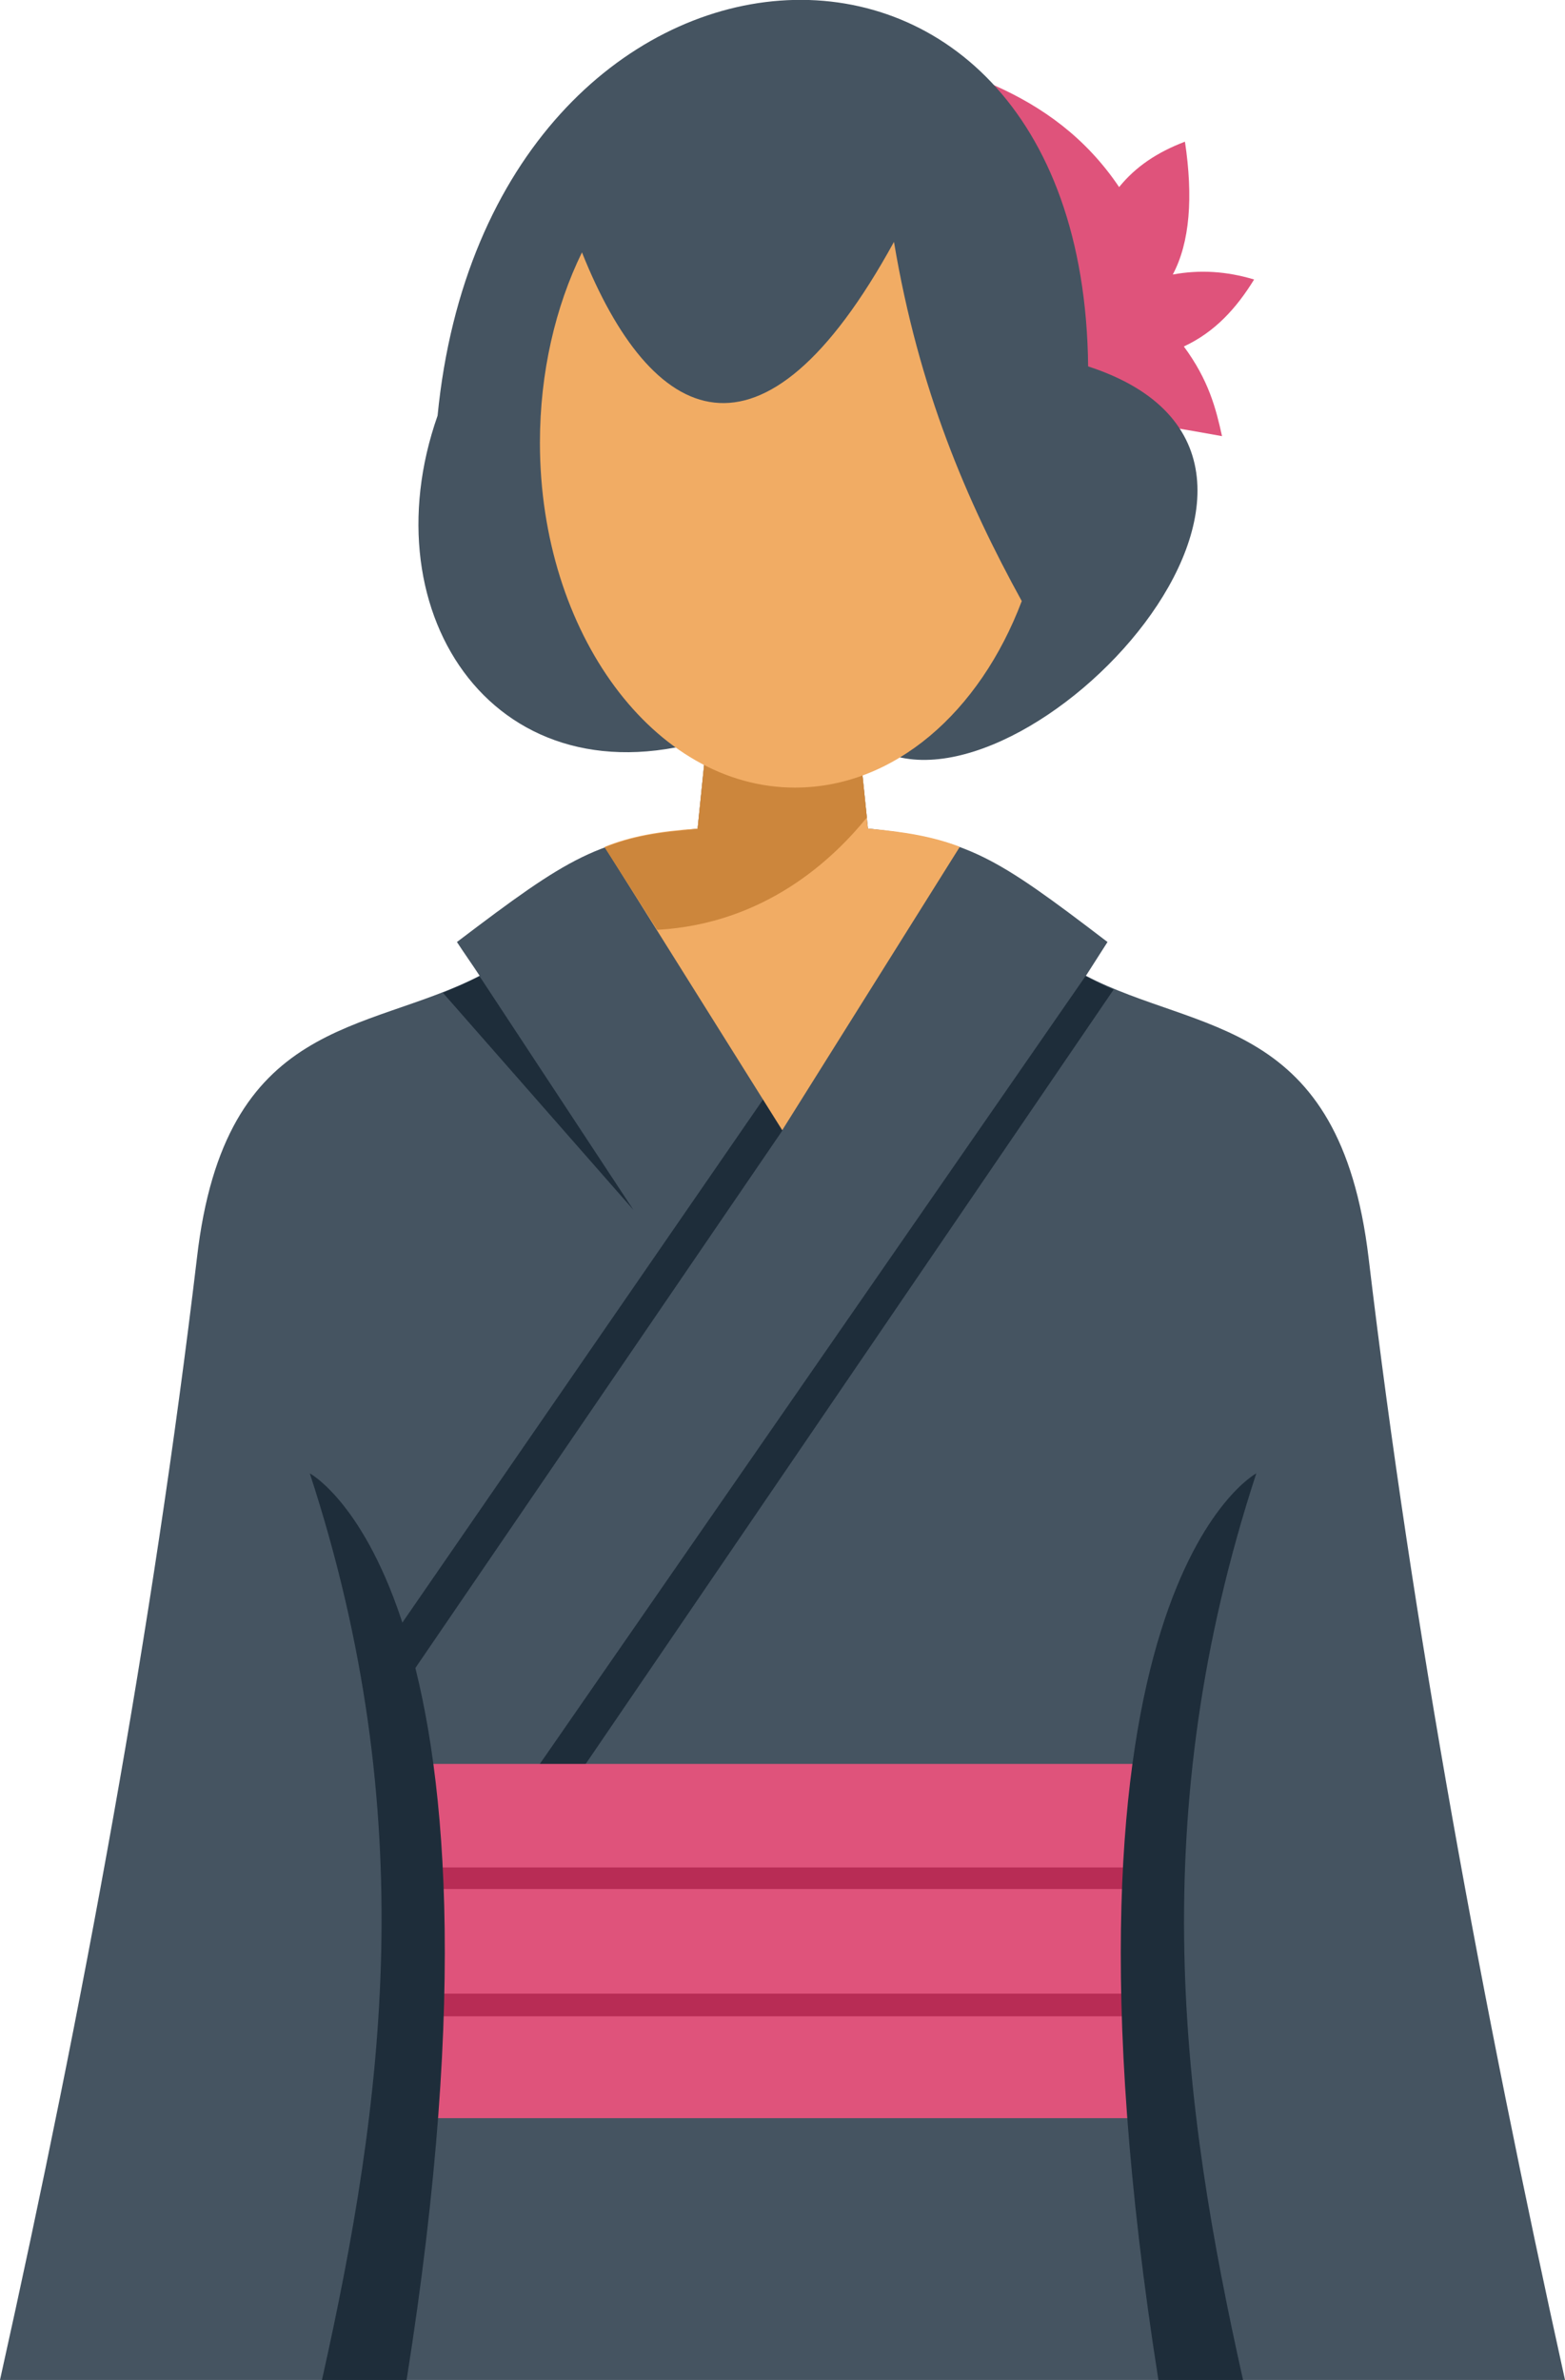
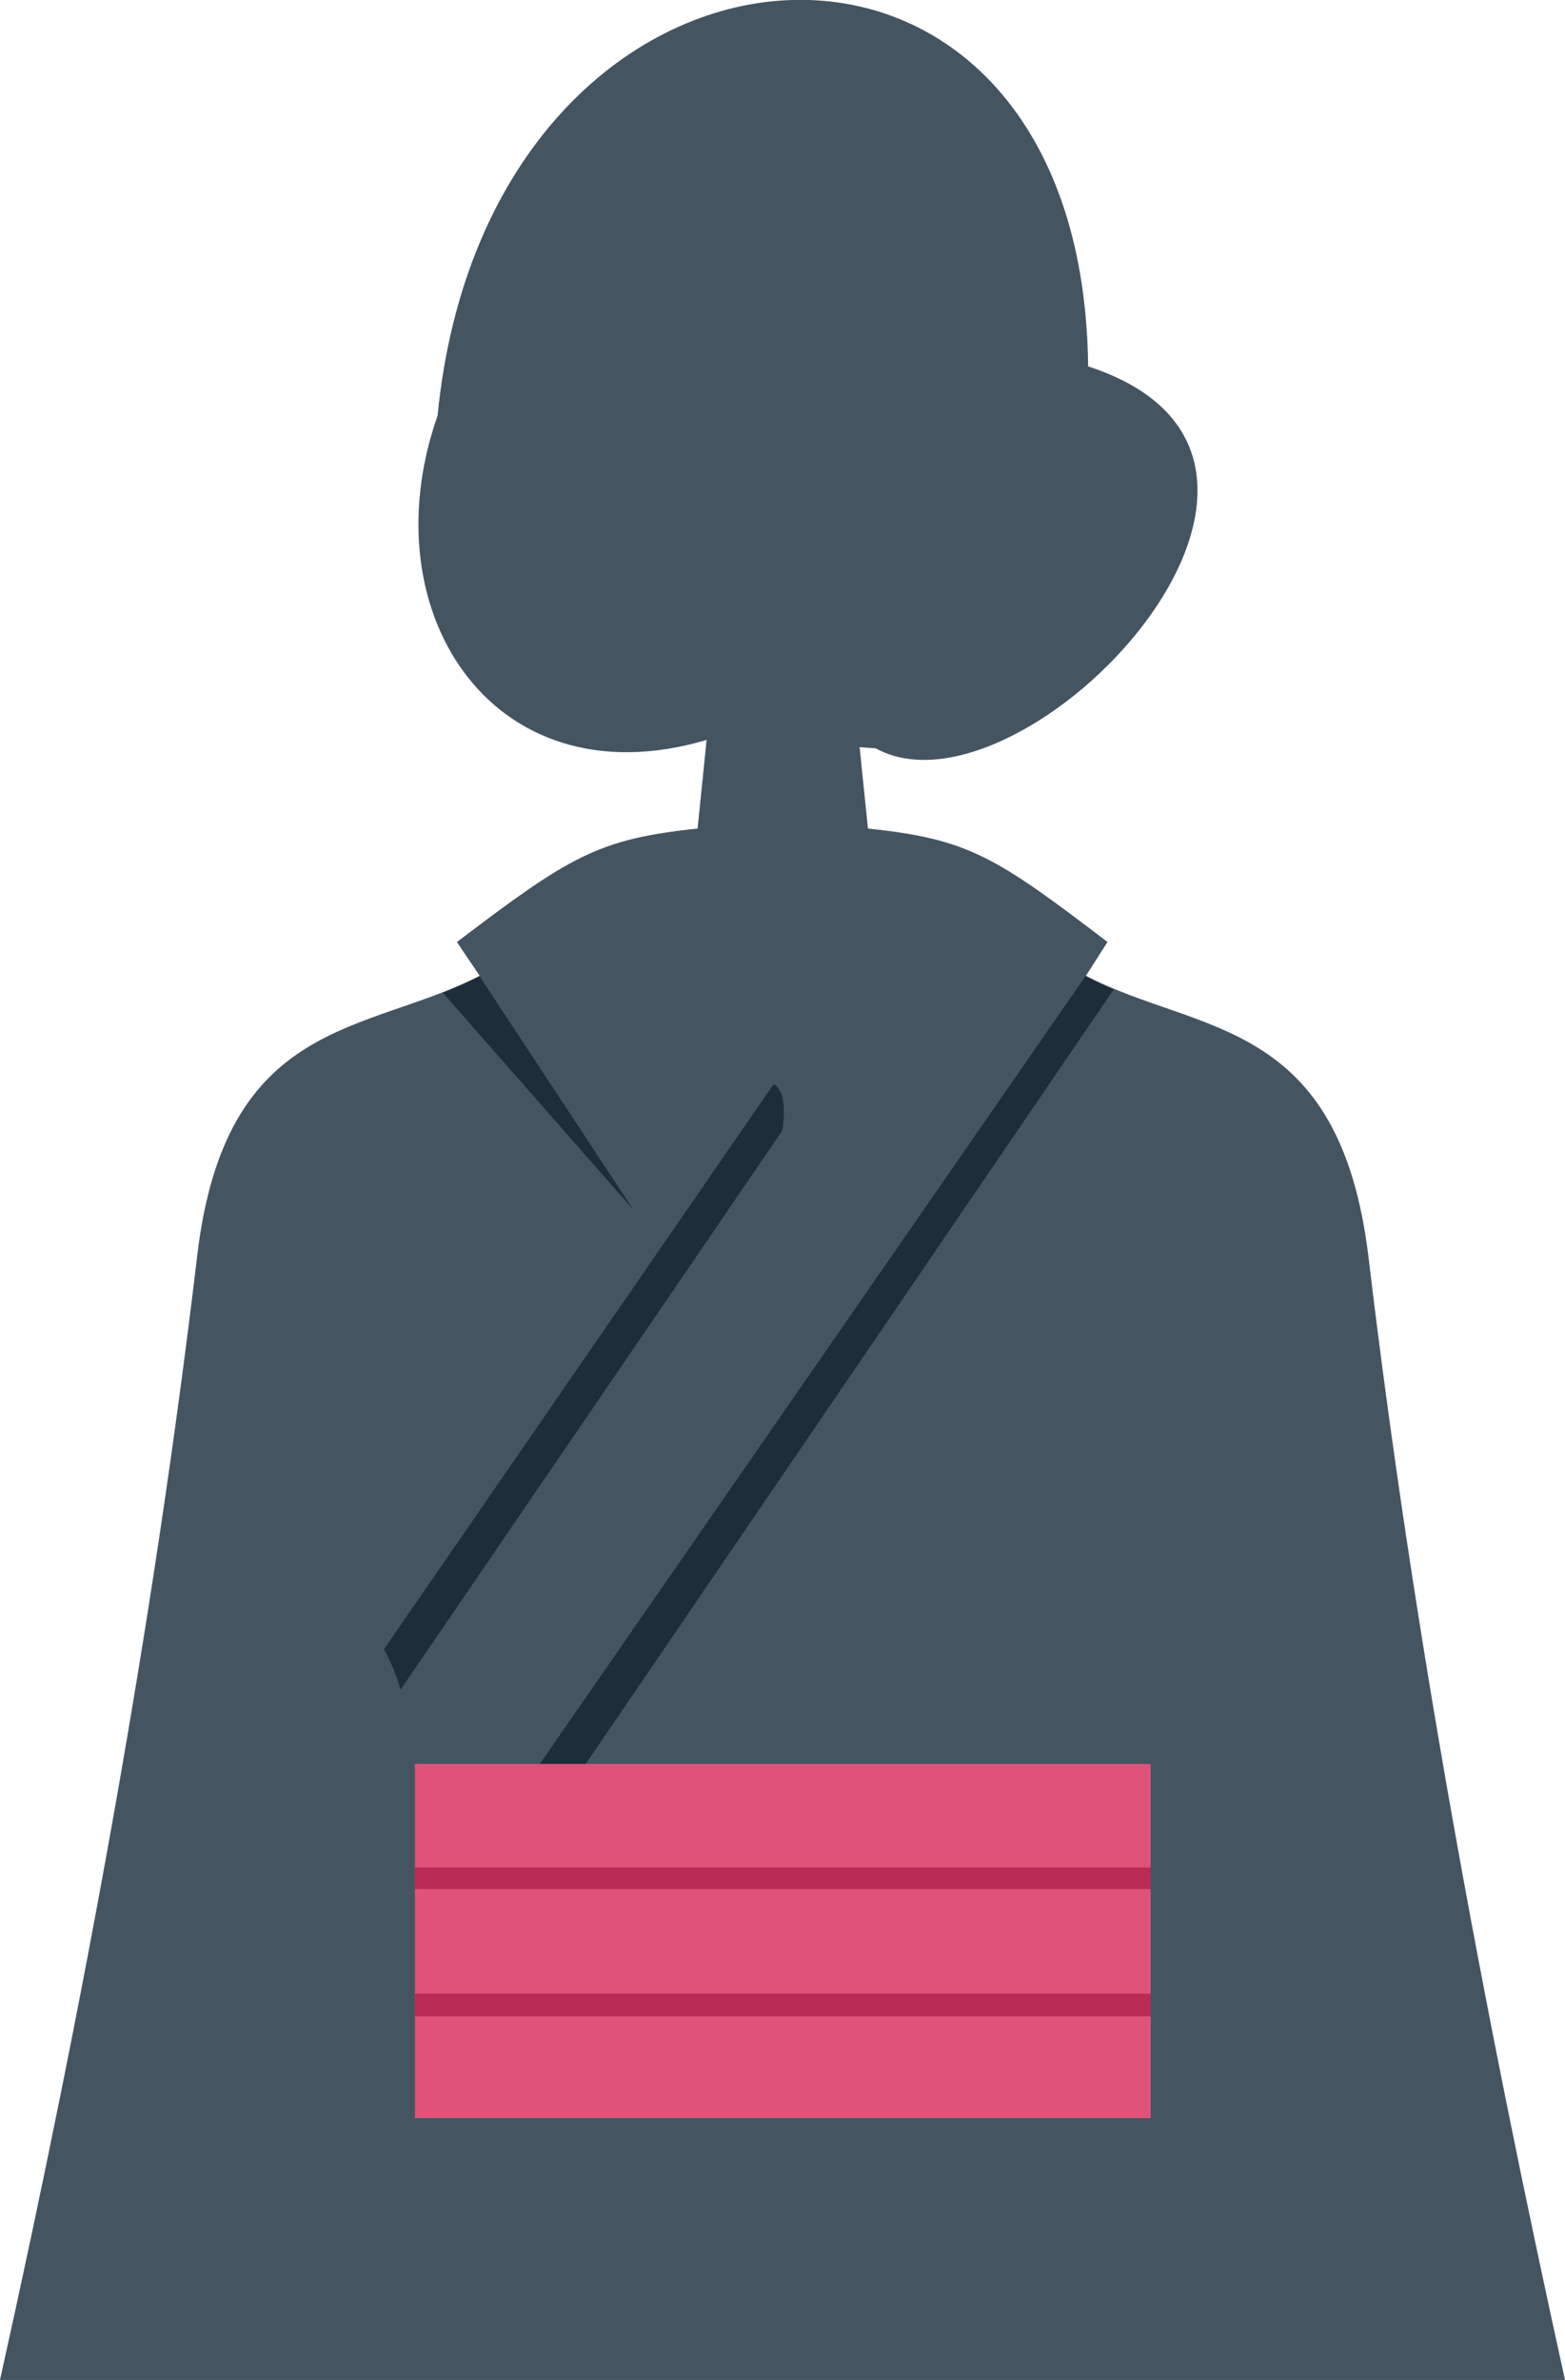
<svg xmlns="http://www.w3.org/2000/svg" id="_レイヤー_2" data-name="レイヤー 2" viewBox="0 0 28.29 43">
  <defs>
    <style>
      .cls-1 {
        fill: #b82c55;
      }

      .cls-1, .cls-2, .cls-3, .cls-4, .cls-5, .cls-6 {
        fill-rule: evenodd;
      }

      .cls-2 {
        fill: #1e2d3a;
      }

      .cls-3 {
        fill: #f1ac64;
      }

      .cls-4 {
        fill: #cc863c;
      }

      .cls-7, .cls-6 {
        fill: #df537b;
      }

      .cls-5 {
        fill: #455461;
      }
    </style>
  </defs>
  <g id="Layer_1" data-name="Layer 1">
    <g>
      <path class="cls-5" d="M14.14,12.37h0c.37-.6.75-1.17,1.1-1.77.15,1.45.3,2.9.45,4.37,1.81.19,2.3.5,4.33,2.05-.13.2-.26.41-.39.61,2.03,1.06,4.59.73,5.11,5.1.8,6.72,2.05,13.47,3.55,20.27H0c1.51-6.79,2.76-13.55,3.56-20.27.5-4.37,3.06-4.04,5.11-5.1-.13-.2-.28-.41-.41-.61,2.03-1.54,2.54-1.86,4.35-2.05.15-1.47.3-2.92.43-4.37.37.6.75,1.17,1.1,1.77h0Z" />
      <path class="cls-2" d="M8,17.94c.22-.09.45-.19.67-.3l2.78,4.22-3.45-3.93Z" />
      <path class="cls-2" d="M19.63,17.64c.17.09.34.17.5.24l-10.32,15.13-.71-.19,10.52-15.18Z" />
      <rect class="cls-7" x="7.5" y="31.87" width="13.3" height="6.4" />
      <path class="cls-1" d="M7.5,33.74h13.3v.39H7.5v-.39ZM7.5,36.02h13.3v.41H7.5v-.41Z" />
      <path class="cls-2" d="M13.99,19.59c.17.09.22.43.15.84l-6.9,10.1c-.07-.26-.17-.5-.3-.73l7.05-10.22Z" />
-       <path class="cls-3" d="M14.14,12.37h0c.37-.6.75-1.17,1.1-1.77.15,1.45.3,2.9.45,4.37.69.06,1.19.15,1.66.33l-3.21,5.12h0l-3.21-5.12c.47-.19.97-.28,1.68-.33.15-1.47.3-2.92.43-4.37.37.6.75,1.17,1.1,1.77h0Z" />
-       <path class="cls-4" d="M14.14,12.37h0c.37-.6.75-1.17,1.1-1.77l.43,4.17c-.6.74-1.83,1.92-3.79,2.03l-.95-1.49c.47-.19.97-.28,1.68-.33.15-1.47.3-2.92.43-4.37.37.6.75,1.17,1.1,1.77h0Z" />
-       <path class="cls-6" d="M17.97,1.54c.88.39,1.66.95,2.26,1.84.3-.37.69-.63,1.19-.82.15,1,.09,1.82-.22,2.4.49-.09.97-.06,1.47.09-.32.52-.71.95-1.27,1.21.45.61.58,1.12.69,1.62-.71-.13-1.4-.24-2.11-.35-.8-.63-1.6-1.28-2.41-1.92.13-1.36.26-2.72.39-4.08h0Z" />
      <path class="cls-5" d="M12.93,13.32c-3.94,1.28-6.29-2.2-5.02-5.81.93-9.47,11.66-10.23,11.76-.89,5.19,1.69-1.18,8.37-3.84,6.9-.97-.07-1.92-.13-2.89-.2h0Z" />
-       <path class="cls-3" d="M18.47,10.86c-.76,2.01-2.31,3.37-4.1,3.37-2.54,0-4.61-2.79-4.61-6.23,0-1.27.28-2.46.76-3.44,1.25,3.13,3.25,4.17,5.64-.19.45,2.68,1.32,4.69,2.31,6.49h0Z" />
-       <path class="cls-2" d="M22.47,43h-1.53c-2.24-14.24,1.77-16.38,1.77-16.38-2.03,6.2-1.36,11.37-.24,16.38h0ZM7.35,43h-1.53c1.12-5.01,1.81-10.18-.22-16.38,0,0,4.01,2.14,1.75,16.38h0Z" />
    </g>
  </g>
</svg>